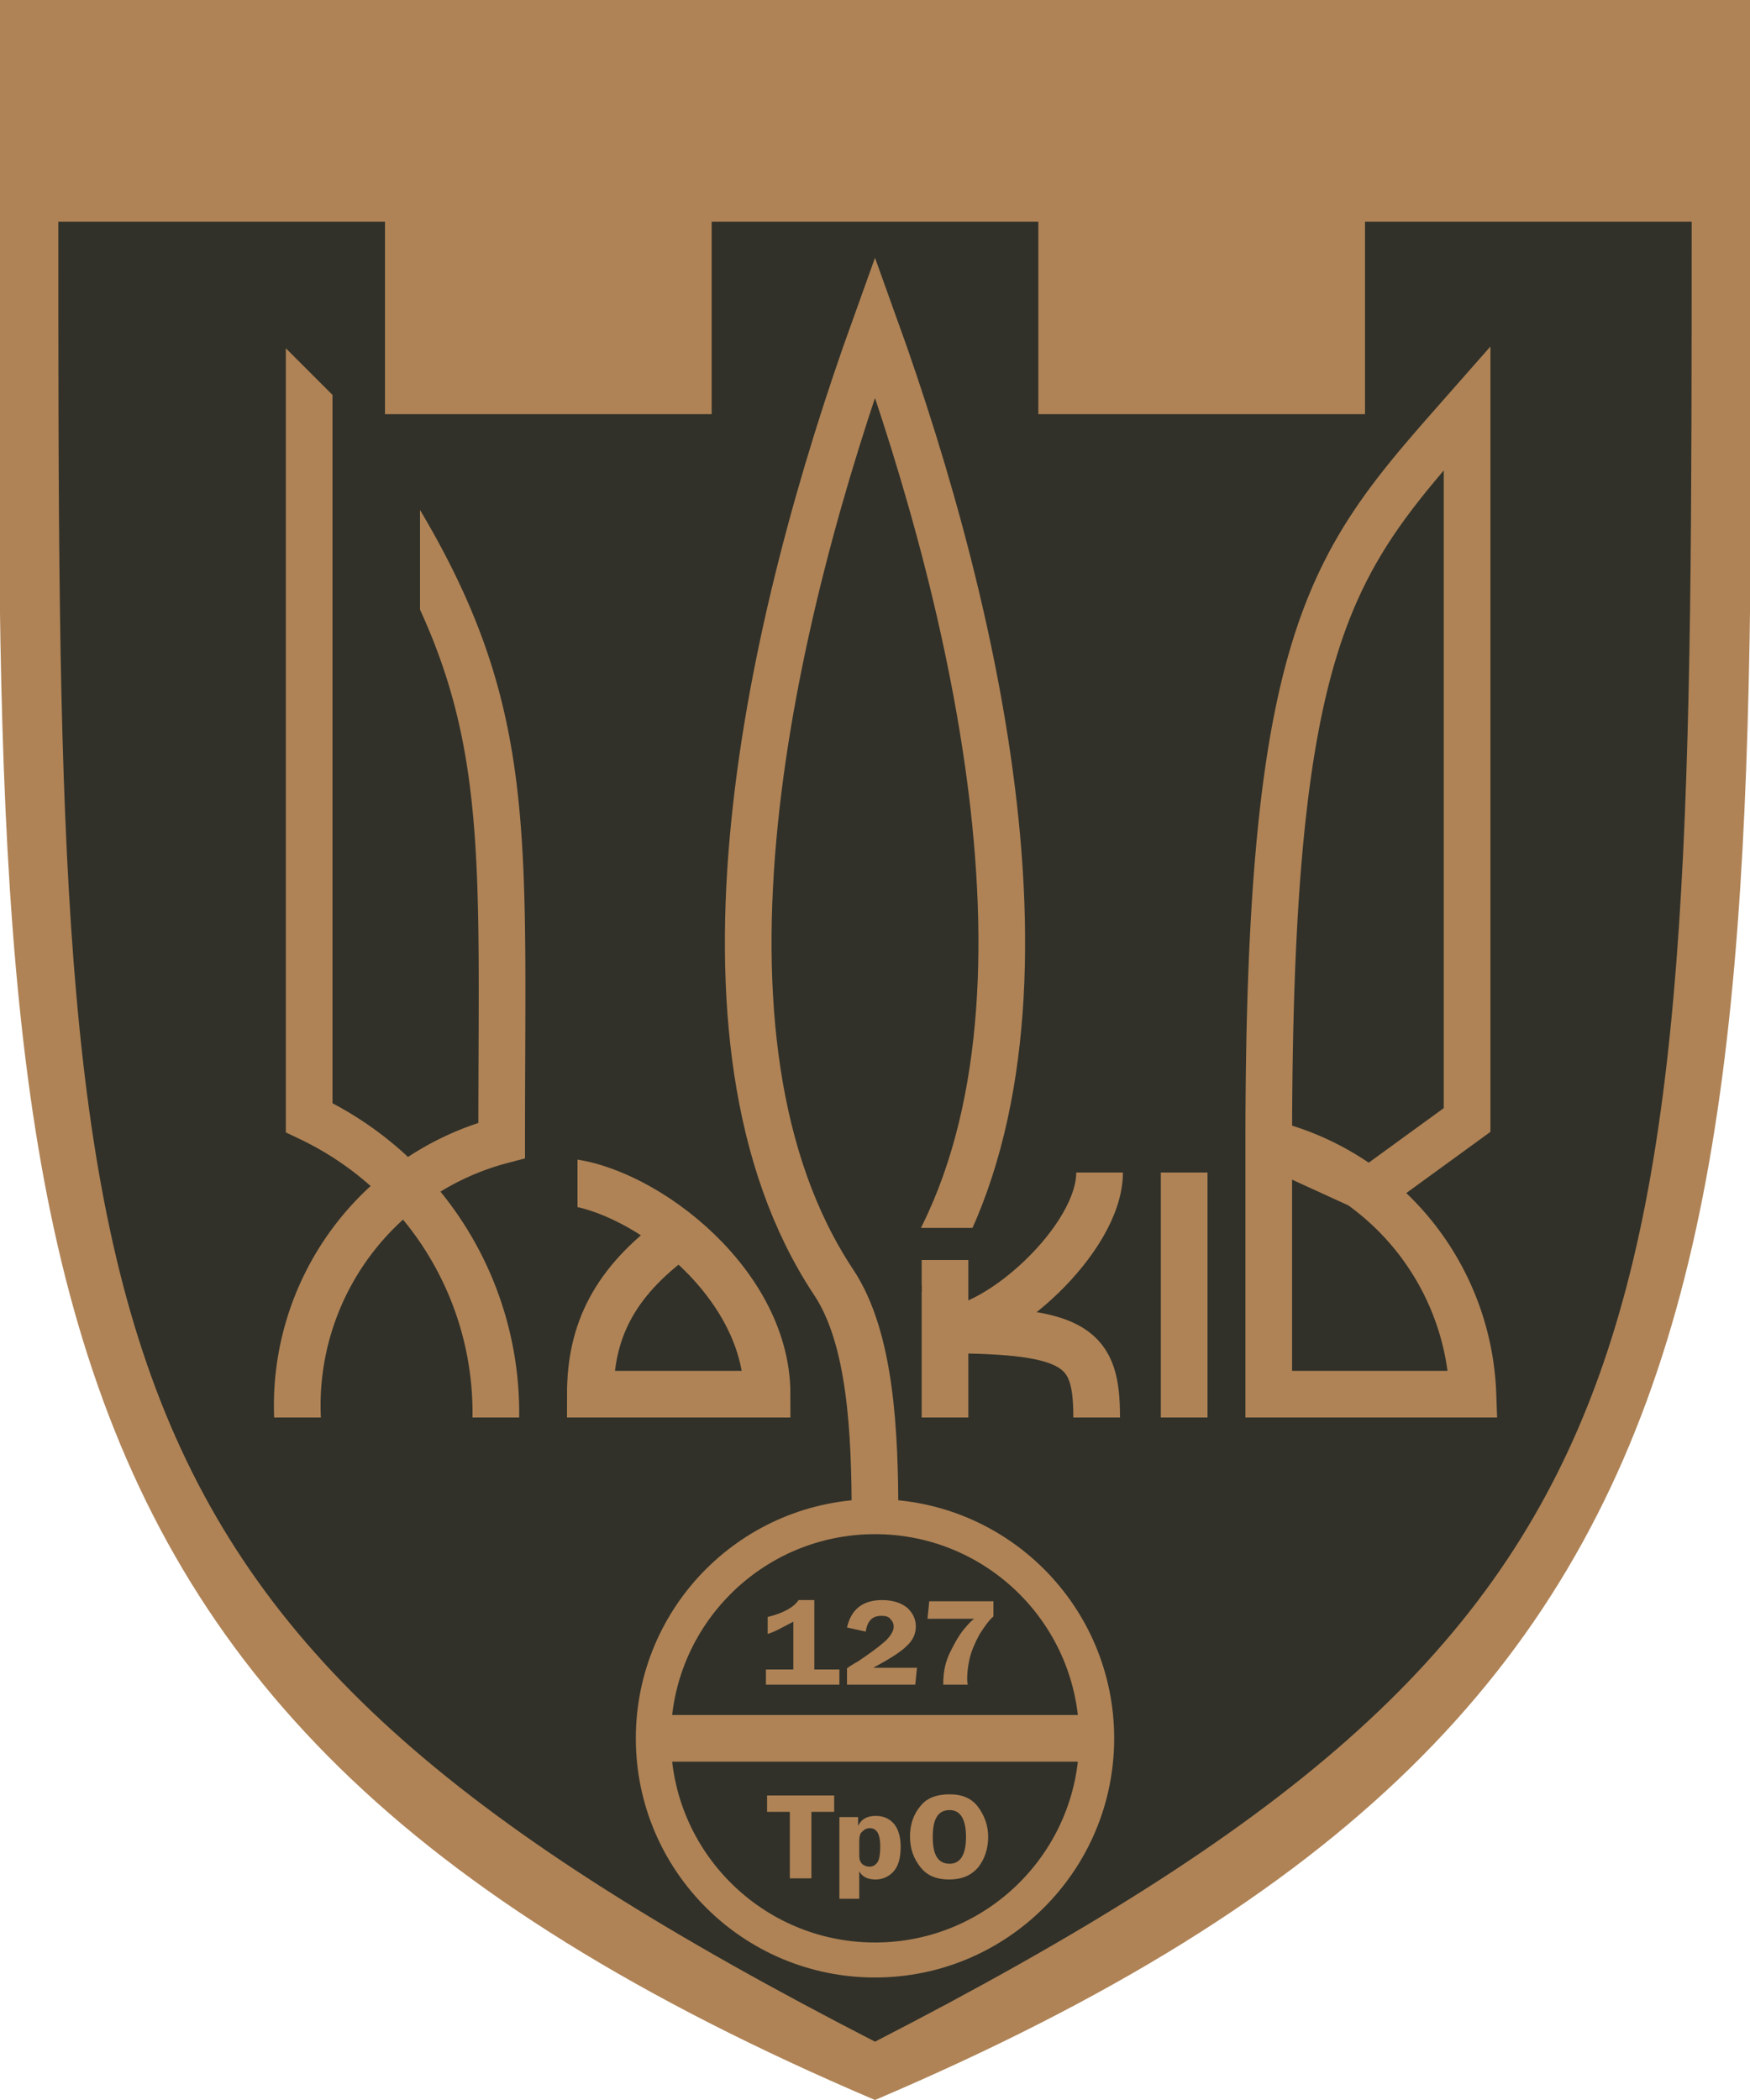
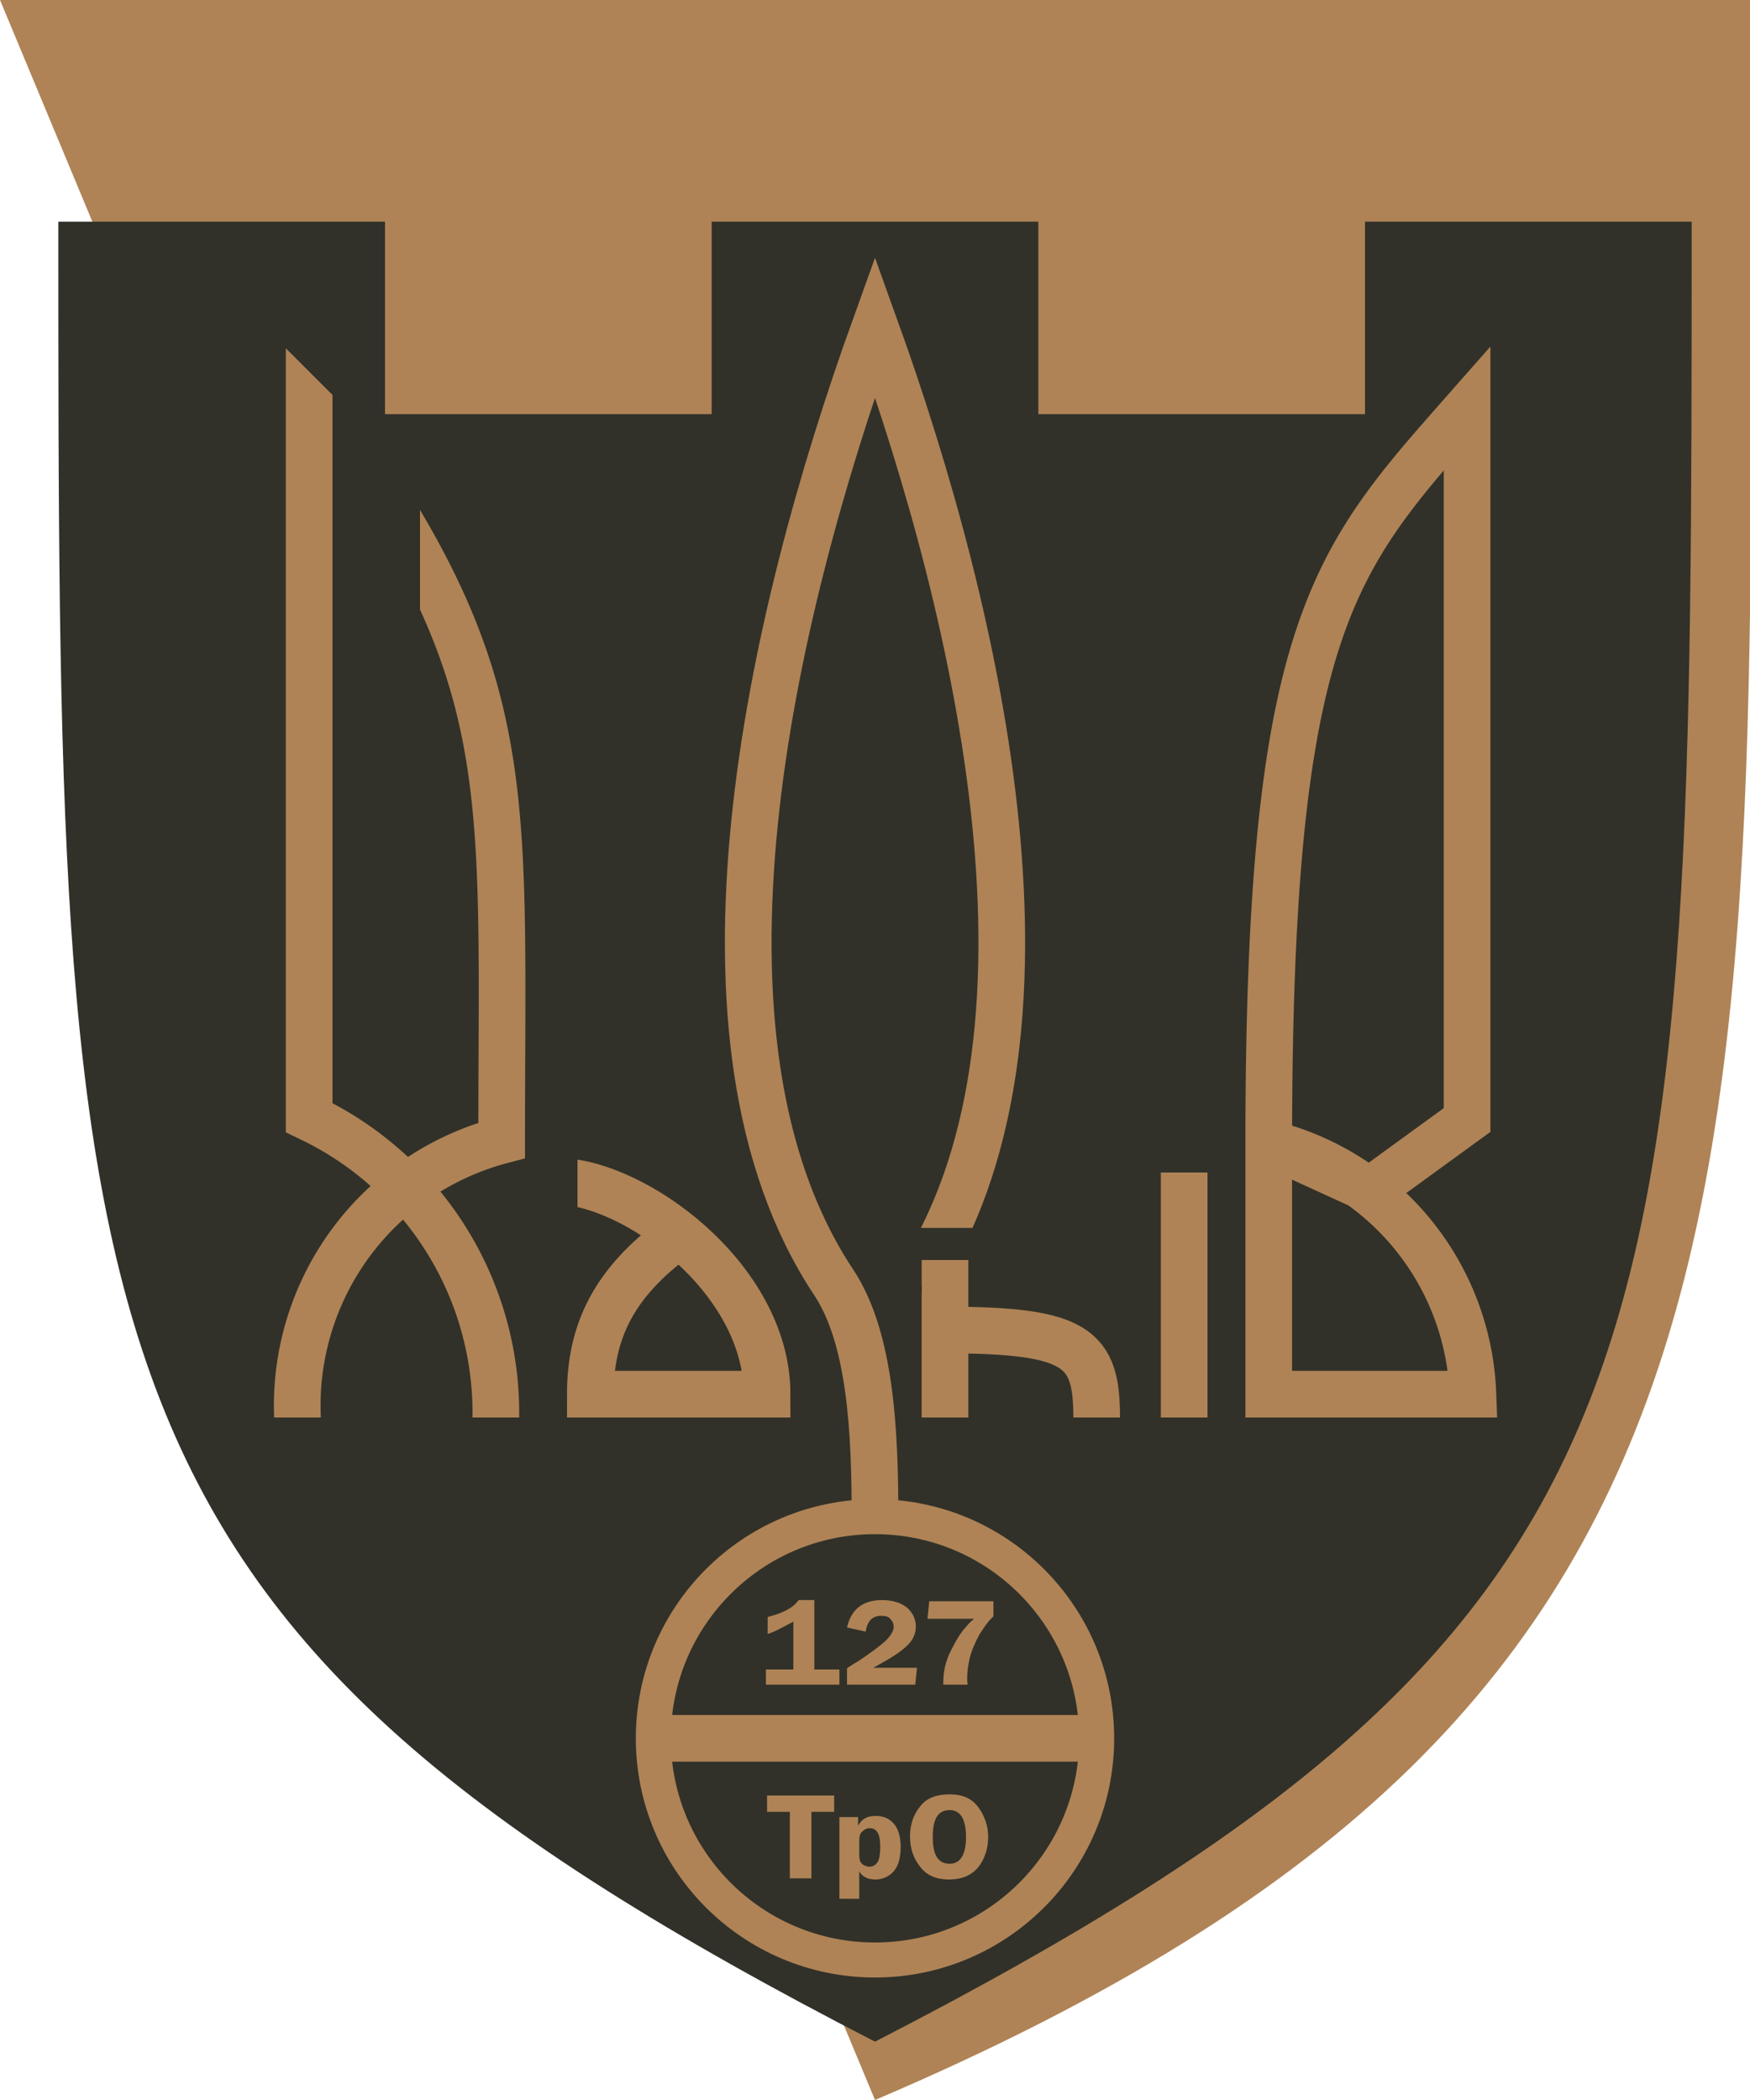
<svg xmlns="http://www.w3.org/2000/svg" version="1.1" width="300" height="360">
-   <path fill="#af8356" d="M 0,0 H 300 C 300,202 312,291 150,360 C -12,291 0,202 0,0 z" />
+   <path fill="#af8356" d="M 0,0 H 300 C 300,202 312,291 150,360 z" />
  <path fill="#313129" d="M 10,38 H 66 V 71 H 122 V 38 H 178 V 71 H 234 V 38 H 290 C 290,233 290,278 150,350 C 10,278 10,233 10,38 z" />
  <g style="fill:none;stroke:#af8356;stroke-width:8;stroke-linecap:butt;stroke-linejoin:miter;stroke-miterlimit:4">
    <path d="M 85,250 V 243 A 56,56,0,0,0,53,191.6 V 59.7" />
    <path d="M 51,250 V 243 A 47,47,0,0,1,86,195.5 C 86,140 88.4,120.2 65,83.7" />
    <path d="M 116,212 C 105.2,219.9 101.2,228.3 101.2,239 H 131.5 C 131.5,219 108.5,202.5 95.5,202.5" />
    <path d="M 157.1,219.8 C 184.7,178.2 168,106 150,56 C 132,106 115.3,178.2 142.9,219.8 C 149.3,229.4 150,245.6 150,260" />
    <path d="M 162,243 V 216" />
-     <path d="M 162,228 C 171.1,228 188.5,212.4 188.5,201" />
    <path d="M 162,228 C 184.8,228 188,231.1 188,243" />
    <path d="M 203,243 V 201" />
    <path d="M 217.5,196 A 46,46,0,0,1,252.5,239 H 217.5 V 196 C 217.5,107 228.7,95.9 251.5,70 V 192 L 235,204 Z" />
    <circle stroke-width="6" cx="150" cy="298" r="38" />
    <path d="M 113,298 h 74" />
  </g>
  <g fill="#313129">
    <path d="M 48,58.7 h 10 v 10 z" />
    <rect x="60" y="80" width="12" height="30" />
    <rect x="45" y="243" width="46" height="8" />
    <rect x="93" y="195" width="6" height="20" />
    <rect x="152" y="210.5" width="18" height="5.5" />
    <rect x="152" y="210.5" width="6" height="11" />
  </g>
  <g fill="#af8356">
    <path d="M 136.9 274.3    C 136.1 275.5 134.4 276.5 131.6 277.2 L 131.6 280.1 C 132.7 279.8 134.1 279 136 278 L 136 286.2    L 131.3 286.2 L 131.3 288.8 L 143.9 288.8 L 143.9 286.2 L 139.6 286.2 L 139.6 274.3 L 136.9 274.3 z    M 151.2 274.3 C 147.9 274.3 145.9 275.9 145.2 279 L 148.4 279.7 C 148.7 277.9 149.5 277 151.1 277    C 151.7 277 152.3 277.1 152.6 277.5 C 153 277.9 153.2 278.3 153.2 278.9 C 153.2 279.6 152.7 280.4 151.8 281.3    C 150.8 282.2 149.2 283.4 147.1 284.8 C 146.2 285.3 145.6 285.7 145.2 286 L 145.2 288.8    L 156.9 288.8 L 157.2 285.9 L 149.7 285.9 C 152.5 284.4 154.4 283.2 155.4 282.2 C 156.5 281.2 157 280.1 157 278.8    C 157 277.6 156.5 276.5 155.5 275.6 C 154.5 274.8 153.1 274.3 151.2 274.3 z    M 159.3 274.5 L 159 277.5 L 167 277.5    C 166.2 278.1 165.6 278.9 165 279.6 C 164.4 280.4 163.8 281.4 163.2 282.6 C 162.6 283.7 162.2 284.8 162 285.7    C 161.8 286.6 161.7 287.6 161.7 288.8 L 165.9 288.8 C 165.8 288.3 165.8 288 165.8 287.7    C 165.8 286.9 165.9 285.8 166.2 284.4 C 166.5 283.1 167.1 281.7 167.9 280.2    C 168.8 278.8 169.5 277.8 170.3 277.1 L 170.3 274.5 L 159.3 274.5 z" />
    <path d="M 162.8 307.6    C 160.6 307.6 158.9 308.2 157.8 309.6 C 156.6 311 156 312.8 156 314.8 C 156 316.9 156.6 318.6 157.8 320.1    C 158.9 321.5 160.5 322.2 162.7 322.2 C 164.9 322.2 166.5 321.5 167.7 320.1 C 168.8 318.7 169.4 316.9 169.4 314.9    C 169.4 313 168.8 311.3 167.7 309.8 C 166.6 308.3 165 307.6 162.8 307.6 z    M 131.5 307.8 L 131.5 310.6 L 135.4 310.6 L 135.4 322 L 139.1 322 L 139.1 310.6 L 143 310.6 L 143 307.8 L 131.5 307.8 z    M 162.8 310.3 C 164.6 310.3 165.6 311.8 165.6 314.9 C 165.6 318 164.6 319.5 162.8 319.5    C 160.8 319.5 159.9 318 159.9 314.9 C 159.9 311.8 160.8 310.3 162.8 310.3 z    M 150.1 311.3 C 148.7 311.3 147.7 311.8 147.1 313 L 147.1 311.5 L 143.9 311.5 L 143.9 325.5 L 147.3 325.5 L 147.3 320.8    C 147.8 321.7 148.7 322.2 150.1 322.2 C 151.3 322.2 152.4 321.7 153.2 320.8 C 154 319.9 154.4 318.5 154.4 316.6    C 154.4 314.9 154 313.5 153.2 312.6 C 152.4 311.7 151.4 311.3 150.1 311.3 z    M 149.1 313.4 C 150.3 313.4 150.9 314.4 150.9 316.5 C 150.9 318 150.7 319 150.3 319.4 C 150 319.8 149.5 320 149.1 320    C 148.7 320 148.4 319.9 148 319.7 C 147.7 319.5 147.5 319.2 147.4 318.9 C 147.3 318.6 147.3 318.1 147.3 317.4    L 147.3 315.8 C 147.3 314.9 147.4 314.3 147.8 314 C 148.2 313.6 148.6 313.4 149.1 313.4 z" />
  </g>
</svg>